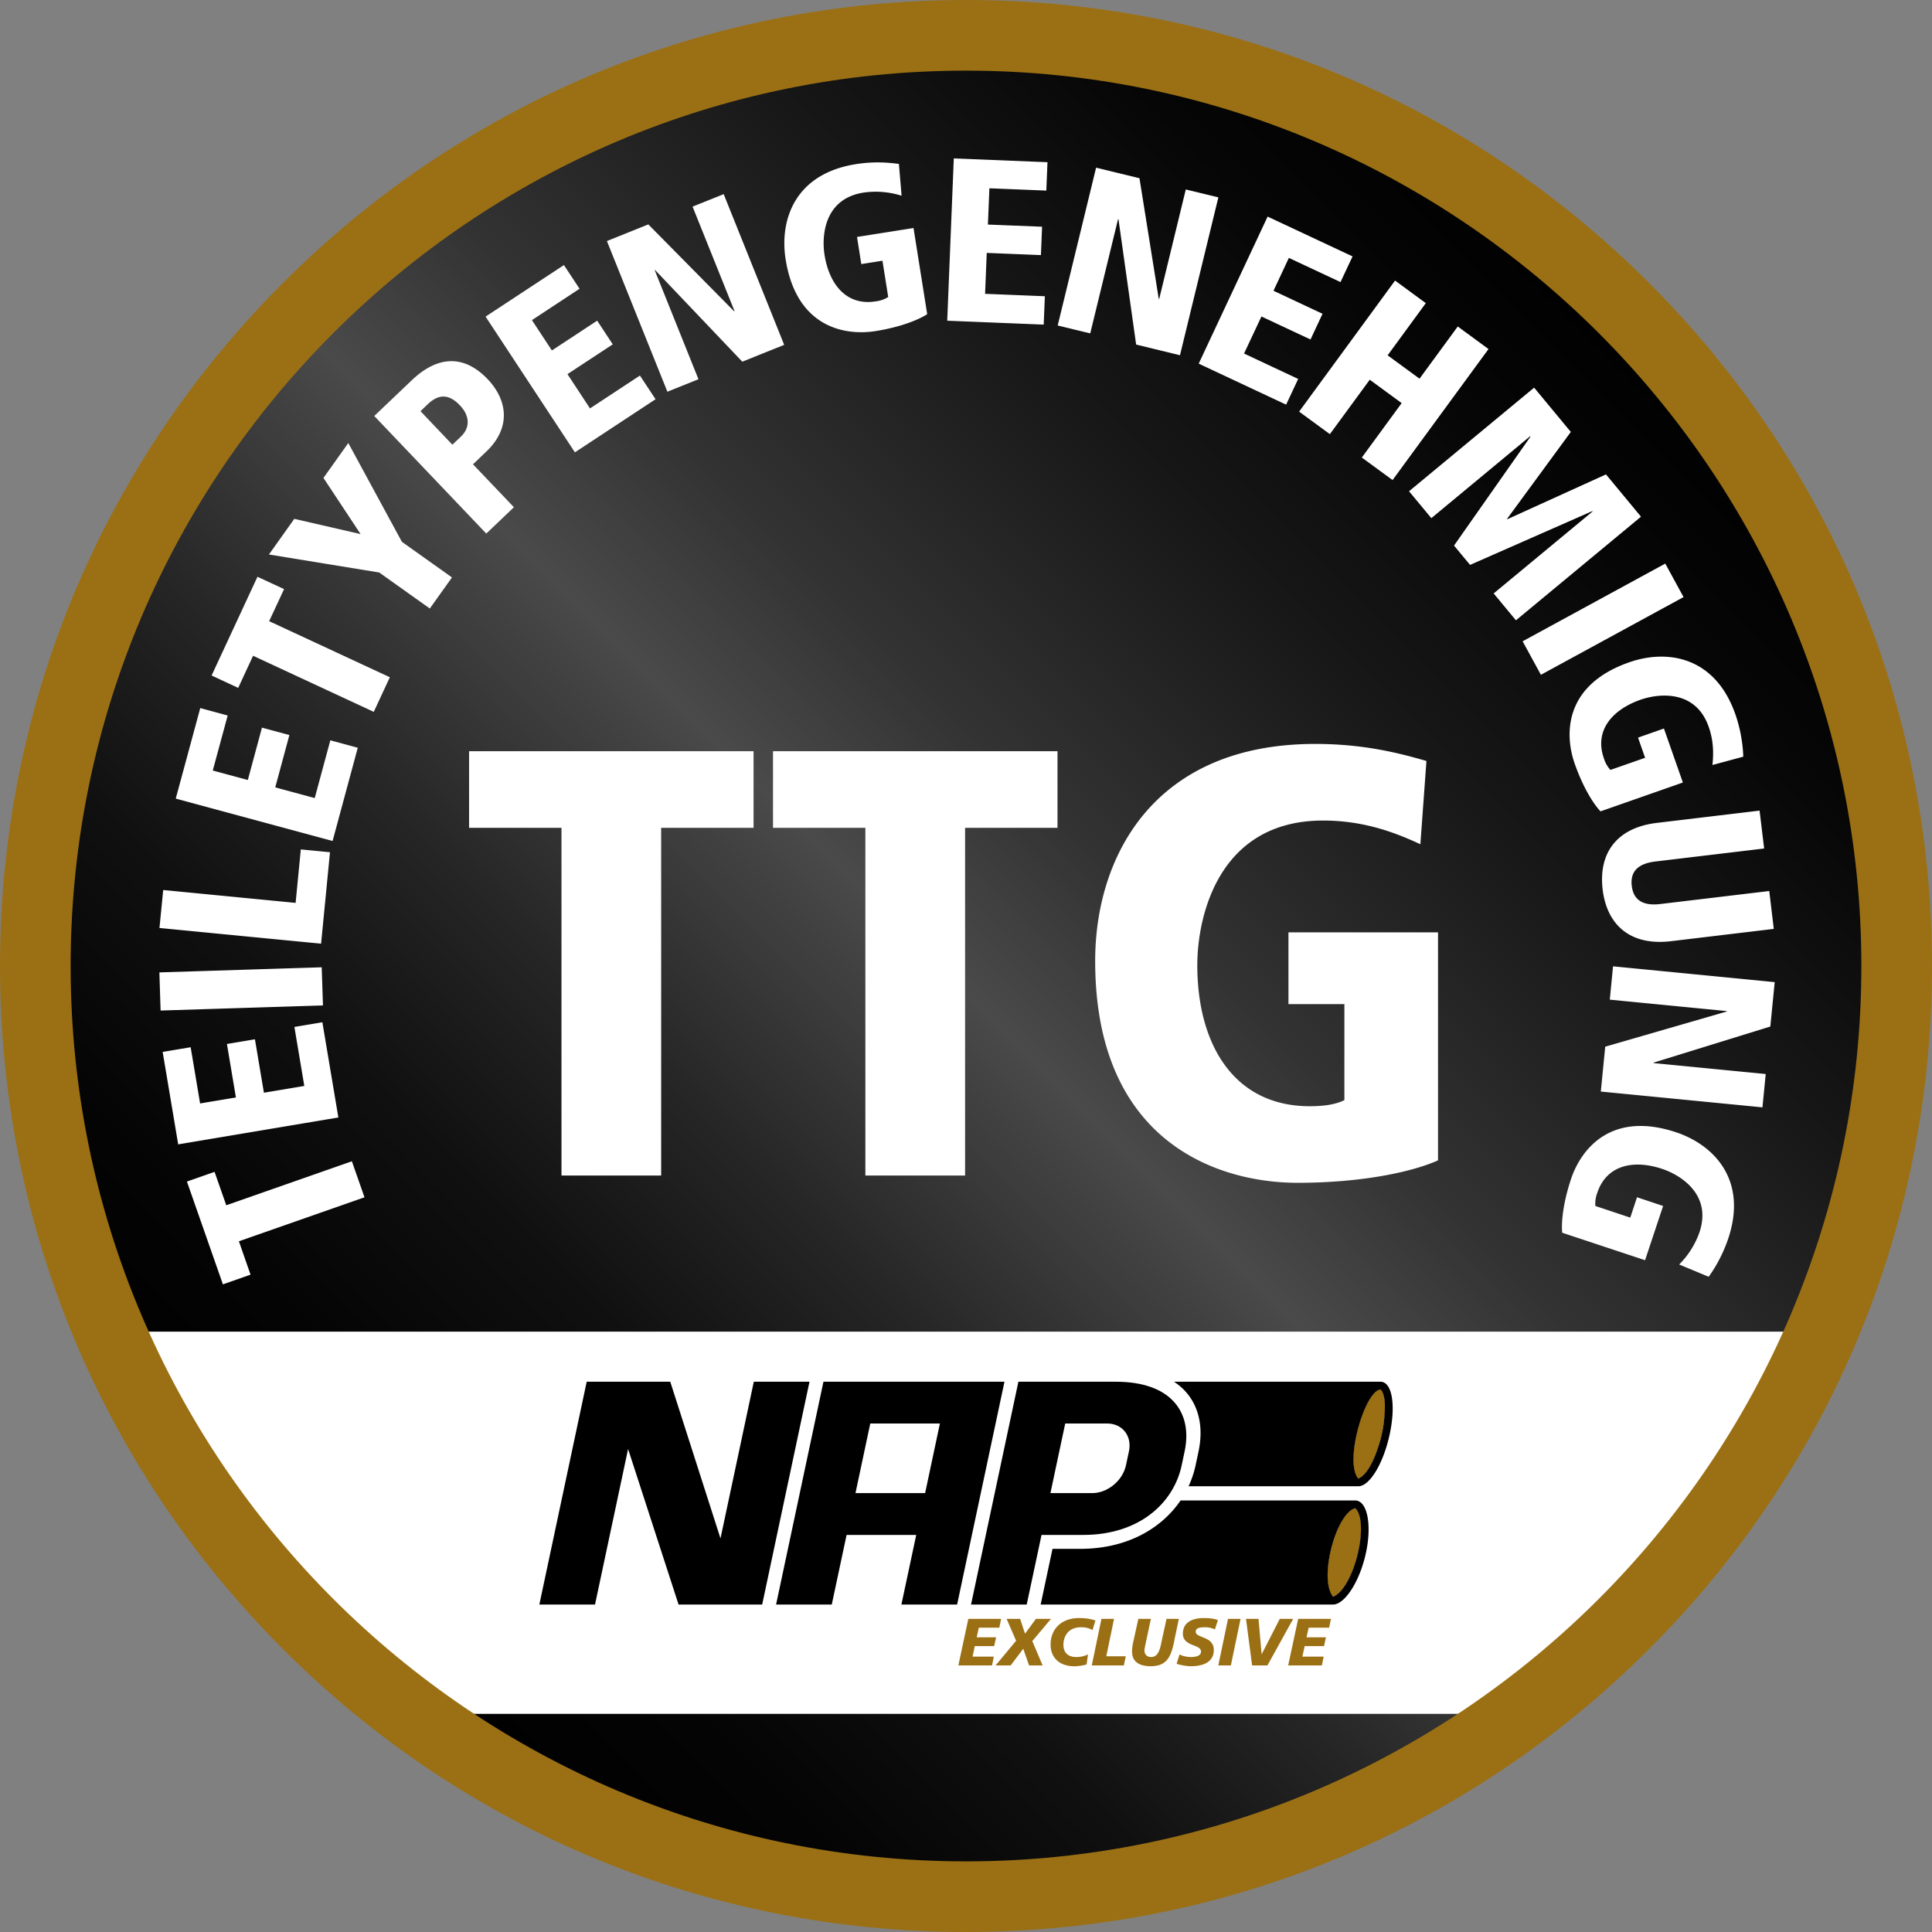
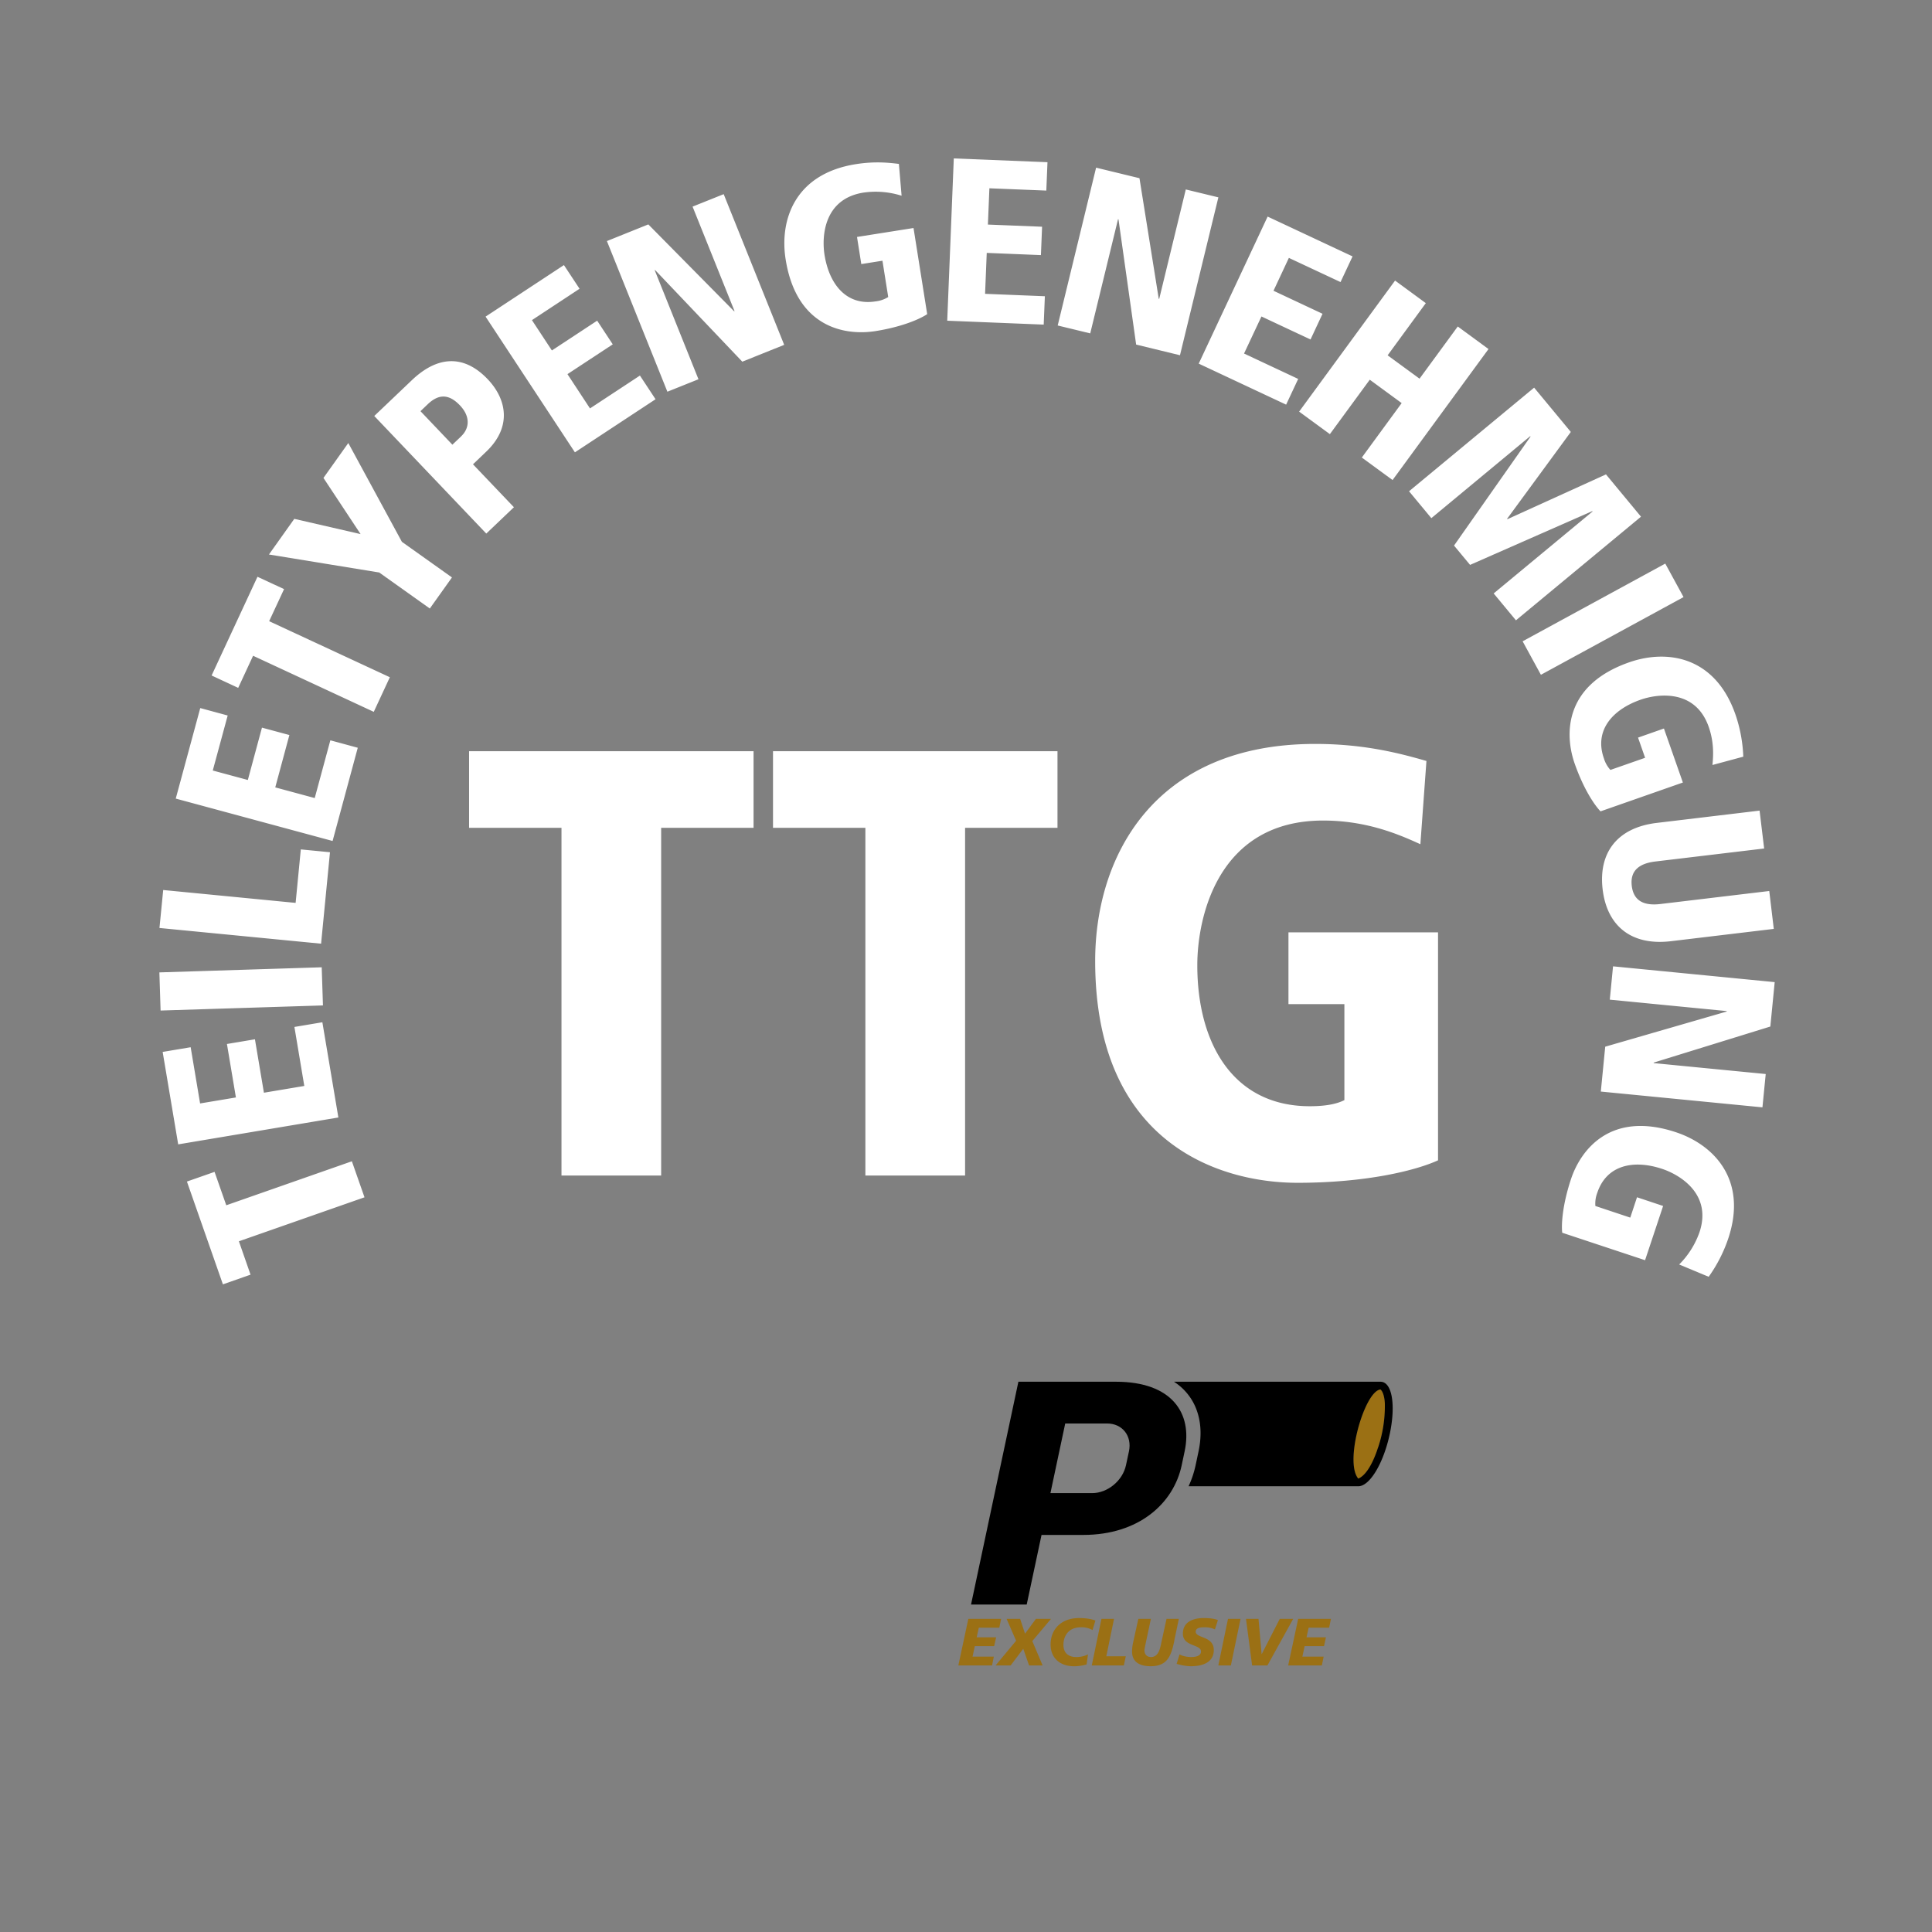
<svg xmlns="http://www.w3.org/2000/svg" width="465" height="465">
  <rect width="100%" height="100%" fill="#808080" stroke="none" />
  <defs>
    <linearGradient id="b" x1="74.11" x2="390.89" y1="390.89" y2="74.11" gradientUnits="userSpaceOnUse">
      <stop offset="0" />
      <stop offset=".11" stop-color="#040404" />
      <stop offset=".23" stop-color="#101010" />
      <stop offset=".34" stop-color="#252525" />
      <stop offset=".46" stop-color="#424242" />
      <stop offset=".49" stop-color="#4a4a4a" />
      <stop offset=".59" stop-color="#333" />
      <stop offset=".76" stop-color="#171717" />
      <stop offset=".9" stop-color="#060606" />
      <stop offset="1" />
    </linearGradient>
    <style>.d{fill:#fff}.e{fill:#9b7014}</style>
  </defs>
  <g id="a">
-     <circle cx="232.5" cy="232.5" r="224" style="fill:url(#b)" />
-     <path d="M376.5 412.5h-287l-63-92h412l-62 92z" class="d" />
-     <path d="M396.9 68.1C353 24.18 294.6 0 232.5 0S112.01 24.18 68.1 68.1C24.18 112 0 170.4 0 232.5s24.18 120.49 68.1 164.4C112 440.82 170.4 465 232.5 465s120.49-24.18 164.4-68.1C440.82 353 465 294.6 465 232.5s-24.18-120.49-68.1-164.4ZM232.5 448C113.67 448 17 351.33 17 232.5S113.67 17 232.5 17 448 113.67 448 232.5 351.33 448 232.5 448Z" class="e" />
    <path d="M262.95 392.33a5.28 5.28 0 0 0-2.8-.67c-3 0-4.2 2.12-4.2 4.24 0 1.99 1.27 2.92 3.06 2.92a6.3 6.3 0 0 0 2.85-.63l-.33 2.41c-.72.24-1.97.44-2.98.44-3.62 0-5.69-2.14-5.69-5.22 0-3.73 2.62-6.38 6.83-6.38 2.15 0 3.35.37 3.96.6l-.7 2.3ZM265.1 389.63h3.03l-1.86 9h4.69l-.47 2.21h-7.72l2.33-11.21zM282.65 394.85c-.74 3.57-1.6 6.18-5.68 6.18-2.53 0-4.5-.9-4.5-3.53 0-.88.13-1.6.24-2.12l1.27-5.75H277l-1.35 6.35c-.1.53-.2.96-.2 1.22 0 .91.53 1.62 1.58 1.62 1.93 0 2.24-2.31 2.62-4.11l1.11-5.08h2.97l-1.1 5.22ZM292.41 392.17a5.63 5.63 0 0 0-2.47-.51c-1.19 0-2.15.17-2.15 1.07 0 1.6 4.35 1 4.35 4.4 0 3.1-2.88 3.9-5.48 3.9-1.15 0-2.49-.27-3.47-.57l.71-2.28c.6.38 1.78.64 2.76.64.93 0 2.4-.18 2.4-1.33 0-1.8-4.36-1.13-4.36-4.3 0-2.88 2.54-3.75 5-3.75 1.38 0 2.68.15 3.43.5l-.72 2.23ZM295.56 389.63h3.02l-2.33 11.21h-3.02l2.33-11.21zM305.05 400.84h-3.69l-1.47-11.21h3.01l.75 8.48h.03l4.34-8.48h3.23l-6.2 11.21zM312.45 389.63h7.89l-.44 2.12h-4.93l-.51 2.32h4.67l-.46 2.12h-4.66l-.55 2.53h5.12l-.43 2.12h-8.11l2.41-11.21zM326.87 355.9c-2.12-2.5-1.05-10.34 1.27-16.1 1.34-3.32 2.83-5.3 4.11-5.43 1.44 1.22 1.3 5.42.7 8.95-.88 5.26-3.15 11.45-6.03 12.59l-.03.01-.02-.02ZM233.06 389.63h7.89l-.43 2.12h-4.93l-.52 2.32h4.68l-.47 2.12h-4.66l-.54 2.53h5.12l-.43 2.12h-8.11l2.4-11.21zM244.56 394.9l-2.29-5.27h3.26l1.18 3.57 2.62-3.57h3.63l-4.5 5.35 2.48 5.86h-3.26l-1.4-4.01-3.03 4.01h-3.63l4.94-5.94z" class="e" />
    <path d="M332.26 332.56h-49.7c1.07.7 2.02 1.5 2.83 2.42 3.2 3.57 4.29 8.67 3.08 14.34l-.7 3.3a23.88 23.88 0 0 1-1.7 5.1h40.84c2.8 0 6.1-5.63 7.58-12.58 1.48-6.95.58-12.58-2.23-12.58Zm-.56 15.75-.38 1.12c-1.14 3.16-2.68 5.75-4.41 6.44-2.12-2.5-1.01-10.03 1.05-15.47l.09-.24c.38-.97.79-1.88 1.21-2.66.97-1.79 2.02-2.98 3-3.08.4.35.68.98.85 1.8a8.92 8.92 0 0 1 .2 1.66 31.41 31.41 0 0 1-1.6 10.43Z" />
-     <path d="M320.82 384.36c-2.11-2.55-1.43-8.84.1-13.6 1.4-4.4 3.36-7.3 5.25-7.8h.02l.02.01c1.43 1.32 1.8 4.82.98 9.35-.9 4.92-3.25 10.8-6.32 12.05l-.03.01-.02-.02Z" class="e" />
-     <path d="M326.18 361.14h-42.04a24.94 24.94 0 0 1-4.73 5.18c-5.12 4.23-11.82 6.46-19.39 6.46h-6.7l-2.85 13.4h70.39c2.8 0 6.44-5.57 7.92-12.52 1.47-6.95.21-12.52-2.6-12.52Zm-6.64 18.23c-.09-6.31 3.16-15.45 6.64-16.37 3.52 3.26-.2 19.23-5.32 21.32-.88-1.05-1.28-2.83-1.32-4.91v-.04ZM181.43 332.56l-8.02 37.71-12.09-37.71h-20.11l-11.4 53.63h13.4l7.96-37.44 12.15 37.44h20.12l11.39-53.63h-13.4zM198.19 332.56l-11.4 53.63h13.4l3.57-16.76h16.76l-3.57 16.76h13.41l11.4-53.63h-43.57Zm24.46 26.81H205.9l3.56-16.76h16.76l-3.56 16.76Z" />
    <path d="M268.57 332.56h-23.46l-11.4 53.63h13.4l3.57-16.76h10.06c13.31 0 21.73-7.54 23.68-16.8l-.01.04.71-3.35c1.97-9.27-3.14-16.76-16.55-16.76m2.43 20.1c-.79 3.71-4.42 6.71-8.13 6.71h-10.05l3.56-16.76h10.06c3.7 0 6.06 3 5.28 6.7l-.72 3.36Z" />
  </g>
  <g id="c">
    <path d="m57.5 298.76 2.8 8.03-6.65 2.33-8.66-24.74 6.65-2.33 2.82 8.04 30.23-10.59 3.04 8.67-30.24 10.59ZM42.89 275.44l-3.74-22.26 6.74-1.13 2.27 13.53 8.62-1.44-2.16-12.87 6.74-1.13L63.52 263l9.72-1.63-2.38-14.2 6.73-1.13 3.85 22.92-38.55 6.47ZM38.65 243.22l-.29-9.18 39.07-1.23.3 9.18-39.08 1.23ZM38.38 223.35l.9-9.14 31.87 3.1 1.25-12.87 7.02.68-2.14 22.01-38.9-3.78ZM42.3 192.21l5.9-21.79 6.6 1.79-3.59 13.24 8.44 2.28 3.4-12.6 6.6 1.78-3.4 12.6 9.5 2.57 3.76-13.9 6.6 1.79-6.06 22.44-37.74-10.2ZM60.91 157.84l-3.58 7.72-6.4-2.98 11.04-23.76 6.4 2.97-3.59 7.72L93.83 163l-3.87 8.33-29.05-13.5ZM91.27 137.79l-26.54-4.33 6.1-8.58 15.96 3.67-8.94-13.52 5.98-8.4 12.9 23.78 12.05 8.57-5.33 7.48-12.18-8.67ZM90.08 100.12l9.04-8.61c6.04-5.76 12.43-6.36 18.26-.24 4.6 4.83 5.86 11.51-.34 17.42l-3.2 3.06 9.85 10.33-6.65 6.34-26.96-28.3Zm20.9 4.9c2.08-1.97 2.23-4.82-.28-7.45-2.67-2.8-5.13-2.78-7.76-.27l-1.74 1.66 7.68 8.07 2.11-2ZM116.88 76.2l18.85-12.4 3.76 5.7-11.46 7.55 4.8 7.3 10.9-7.17 3.75 5.7-10.9 7.17L142 98.3l12.02-7.91 3.76 5.7-19.41 12.78-21.49-32.65ZM146.07 58.02l9.97-4.01 20.65 20.91.1-.04-10.1-25.15 7.49-3L188.74 83l-10.08 4.05L157.68 65l-.1.04 10.53 26.24-7.48 3-14.56-36.27ZM206.27 57.03l13.6-2.15 3.29 20.73c-1.9 1.27-6.26 3.1-12.45 4.08-7.19 1.14-19-.73-21.62-17.27-1.5-9.45 2.18-20.58 16.9-22.91 4.53-.72 7.93-.36 10.36-.06l.65 7.66a20.63 20.63 0 0 0-9.2-.75c-9.56 1.52-10.05 10.6-9.35 14.98 1.14 7.18 5.35 12.3 12.26 11.2a7.24 7.24 0 0 0 3.07-1.05l-1.39-8.74-5.09.81-1.03-6.52ZM229.56 38.13l22.55.91-.28 6.83-13.7-.55-.36 8.73 13.04.52-.28 6.83-13.04-.53-.4 9.85 14.39.58-.28 6.83-23.22-.94 1.58-39.06ZM263.8 40.35l10.45 2.54 4.64 29.02.11.03 6.4-26.34 7.84 1.9L284 85.5l-10.55-2.57-4.25-30.14-.11-.03-6.69 27.48-7.83-1.9 9.24-37.98ZM305.1 52.13l20.44 9.58-2.9 6.18-12.43-5.82-3.7 7.91 11.8 5.54-2.89 6.19-11.81-5.54-4.19 8.92 13.03 6.11-2.9 6.19-21.04-9.87 16.59-35.4ZM337.36 97.02l-7.68-5.63-9.6 13.1-7.4-5.42 23.09-31.54 7.4 5.43-9.19 12.56 7.68 5.62 9.2-12.56 7.4 5.43-23.09 31.53-7.4-5.42 9.59-13.1ZM383.3 123.1l-.07-.08-29.41 12.94-3.86-4.65 18.41-26.23-.07-.1-23.8 19.73-5.37-6.47 30.11-24.94 8.83 10.66-15.34 20.91.08.09 23.72-10.78 8.43 10.18-30.1 24.94-5.36-6.47 23.8-19.72ZM400.8 135.64l4.4 8.07-34.33 18.7-4.4-8.06 34.33-18.7ZM400.48 175.34l4.56 13-19.82 6.94c-1.58-1.64-4.16-5.6-6.23-11.52-2.4-6.87-2.68-18.82 13.12-24.35 9.04-3.17 20.64-1.54 25.57 12.52a35.07 35.07 0 0 1 1.9 10.19l-7.42 2c.2-2.14.43-5.37-.9-9.17-3.2-9.15-12.23-8-16.4-6.54-6.88 2.41-11.16 7.47-8.84 14.08a7.27 7.27 0 0 0 1.58 2.82l8.35-2.92-1.7-4.86 6.23-2.19ZM423.5 195.1l1.1 9.12-26.2 3.13c-3.88.47-6.1 2.2-5.66 5.87.44 3.67 3 4.83 6.9 4.36l26.19-3.13 1.09 9.12-24.75 2.96c-9.62 1.15-15.4-3.74-16.44-12.47-1.04-8.73 3.41-14.85 13.03-16l24.75-2.96ZM427.14 236.37l-1.05 10.7-28.08 8.68v.12l26.97 2.63-.79 8.02-38.9-3.8 1.06-10.8 29.24-8.46v-.11l-28.14-2.75.78-8.02 38.9 3.8ZM400.29 290.24l-4.35 13.07L376 296.7c-.25-2.27.14-6.98 2.12-12.93 2.3-6.91 9.4-16.53 25.28-11.25 9.08 3.03 17.27 11.41 12.57 25.55a35.1 35.1 0 0 1-4.72 9.23l-7.1-2.96a20.65 20.65 0 0 0 4.9-7.8c3.05-9.2-4.8-13.82-9-15.21-6.9-2.3-13.38-.92-15.6 5.73a7.25 7.25 0 0 0-.47 3.2l8.4 2.8 1.62-4.9 6.27 2.09ZM135.14 199.24H112.9v-18.43h68.47v18.43h-22.24v83.69h-23.99v-83.69ZM208.29 199.24h-22.24v-18.43h68.47v18.43h-22.24v83.69h-24v-83.69ZM310.11 224.4h36v54.87c-5.42 2.49-17.42 5.41-33.8 5.41-19.02 0-48.72-9.65-48.72-53.4 0-25.02 14.04-52.23 52.96-52.23 12 0 20.63 2.34 26.77 4.1l-1.46 20.04c-5.12-2.34-12.88-5.7-23.41-5.7-25.31 0-30.28 23.26-30.28 34.82 0 19.02 8.77 33.94 27.06 33.94 3.51 0 6.3-.44 8.34-1.47v-23.11h-13.46V224.4Z" class="d" />
  </g>
</svg>